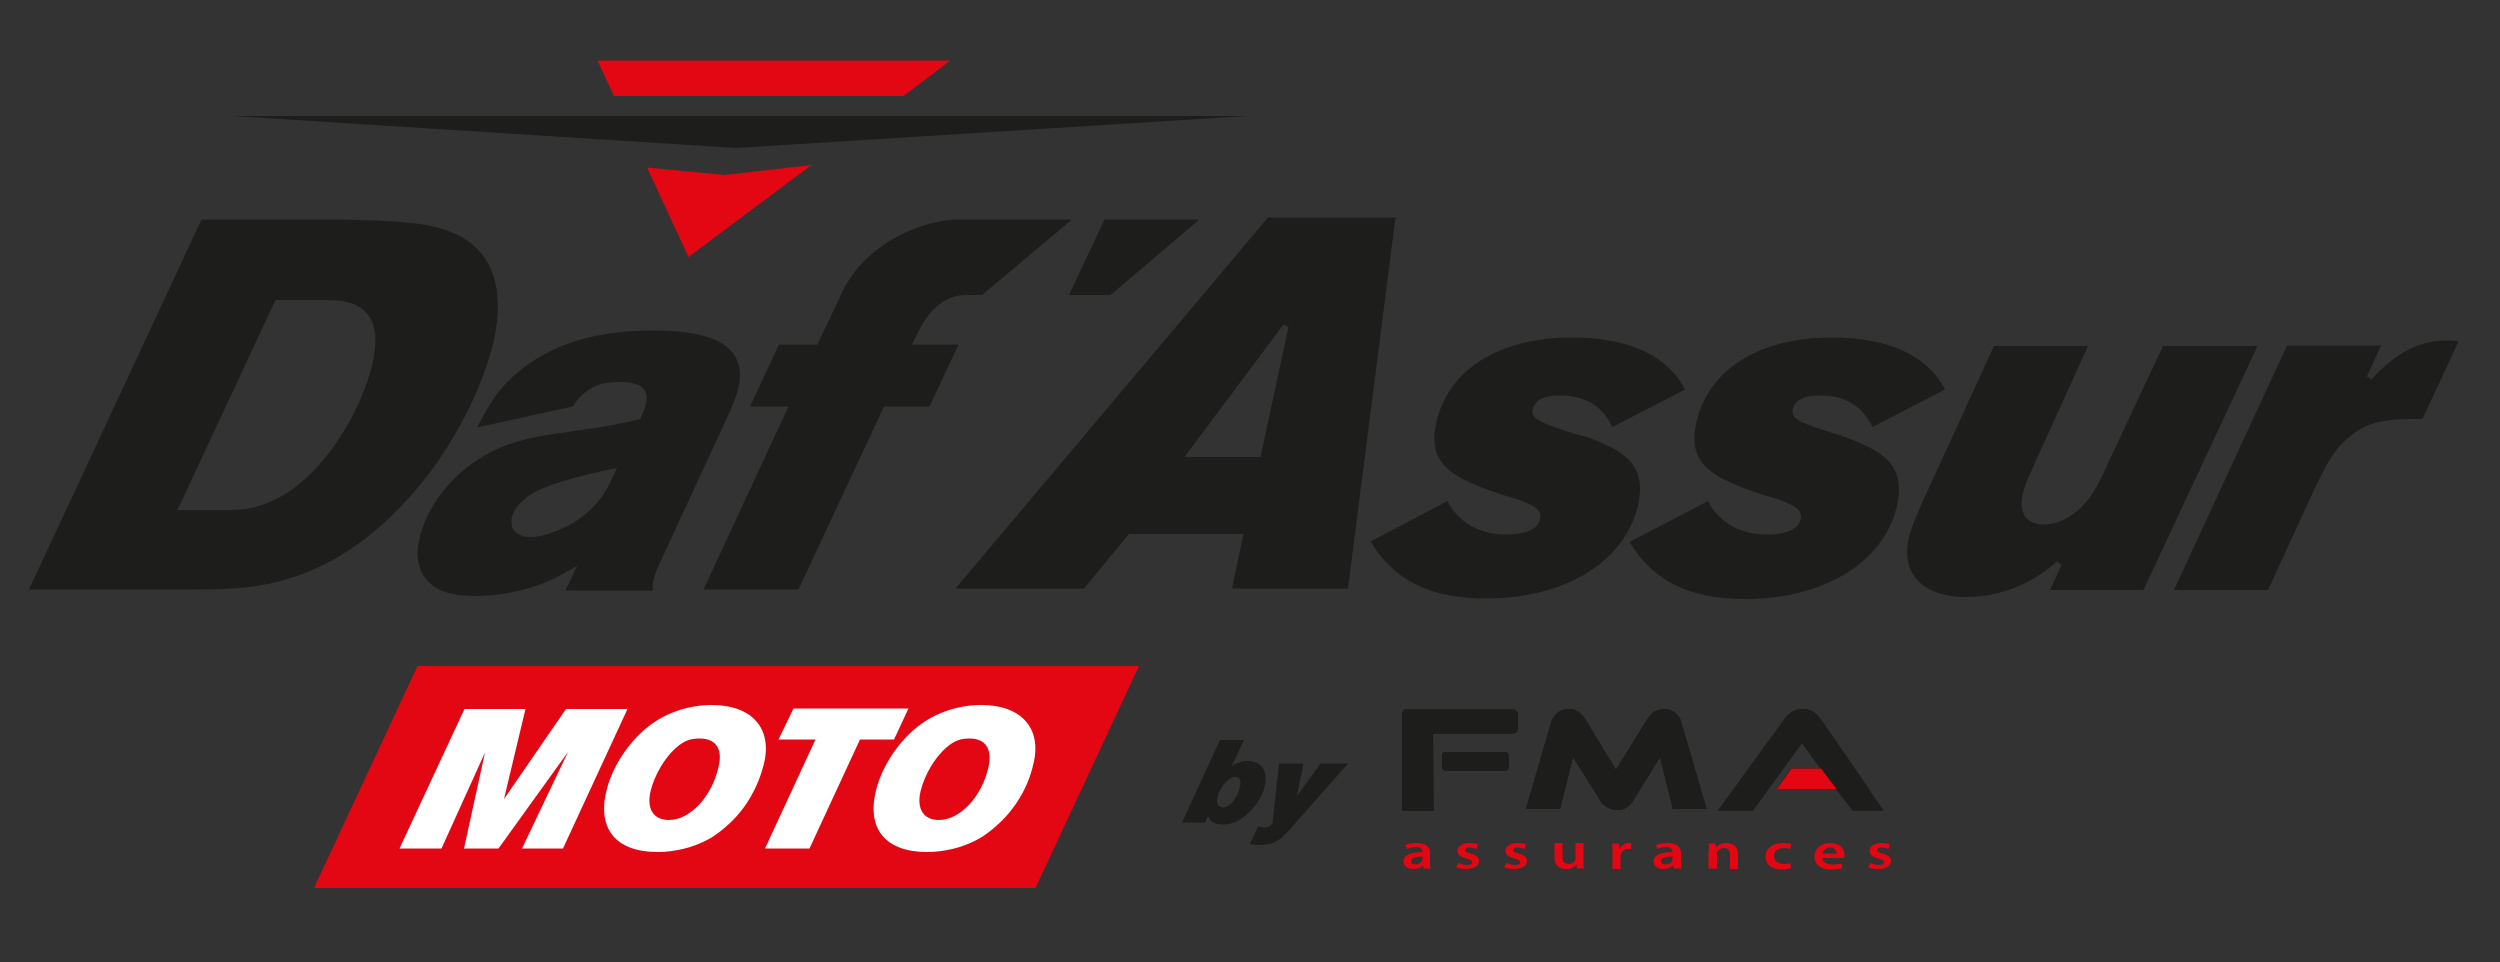
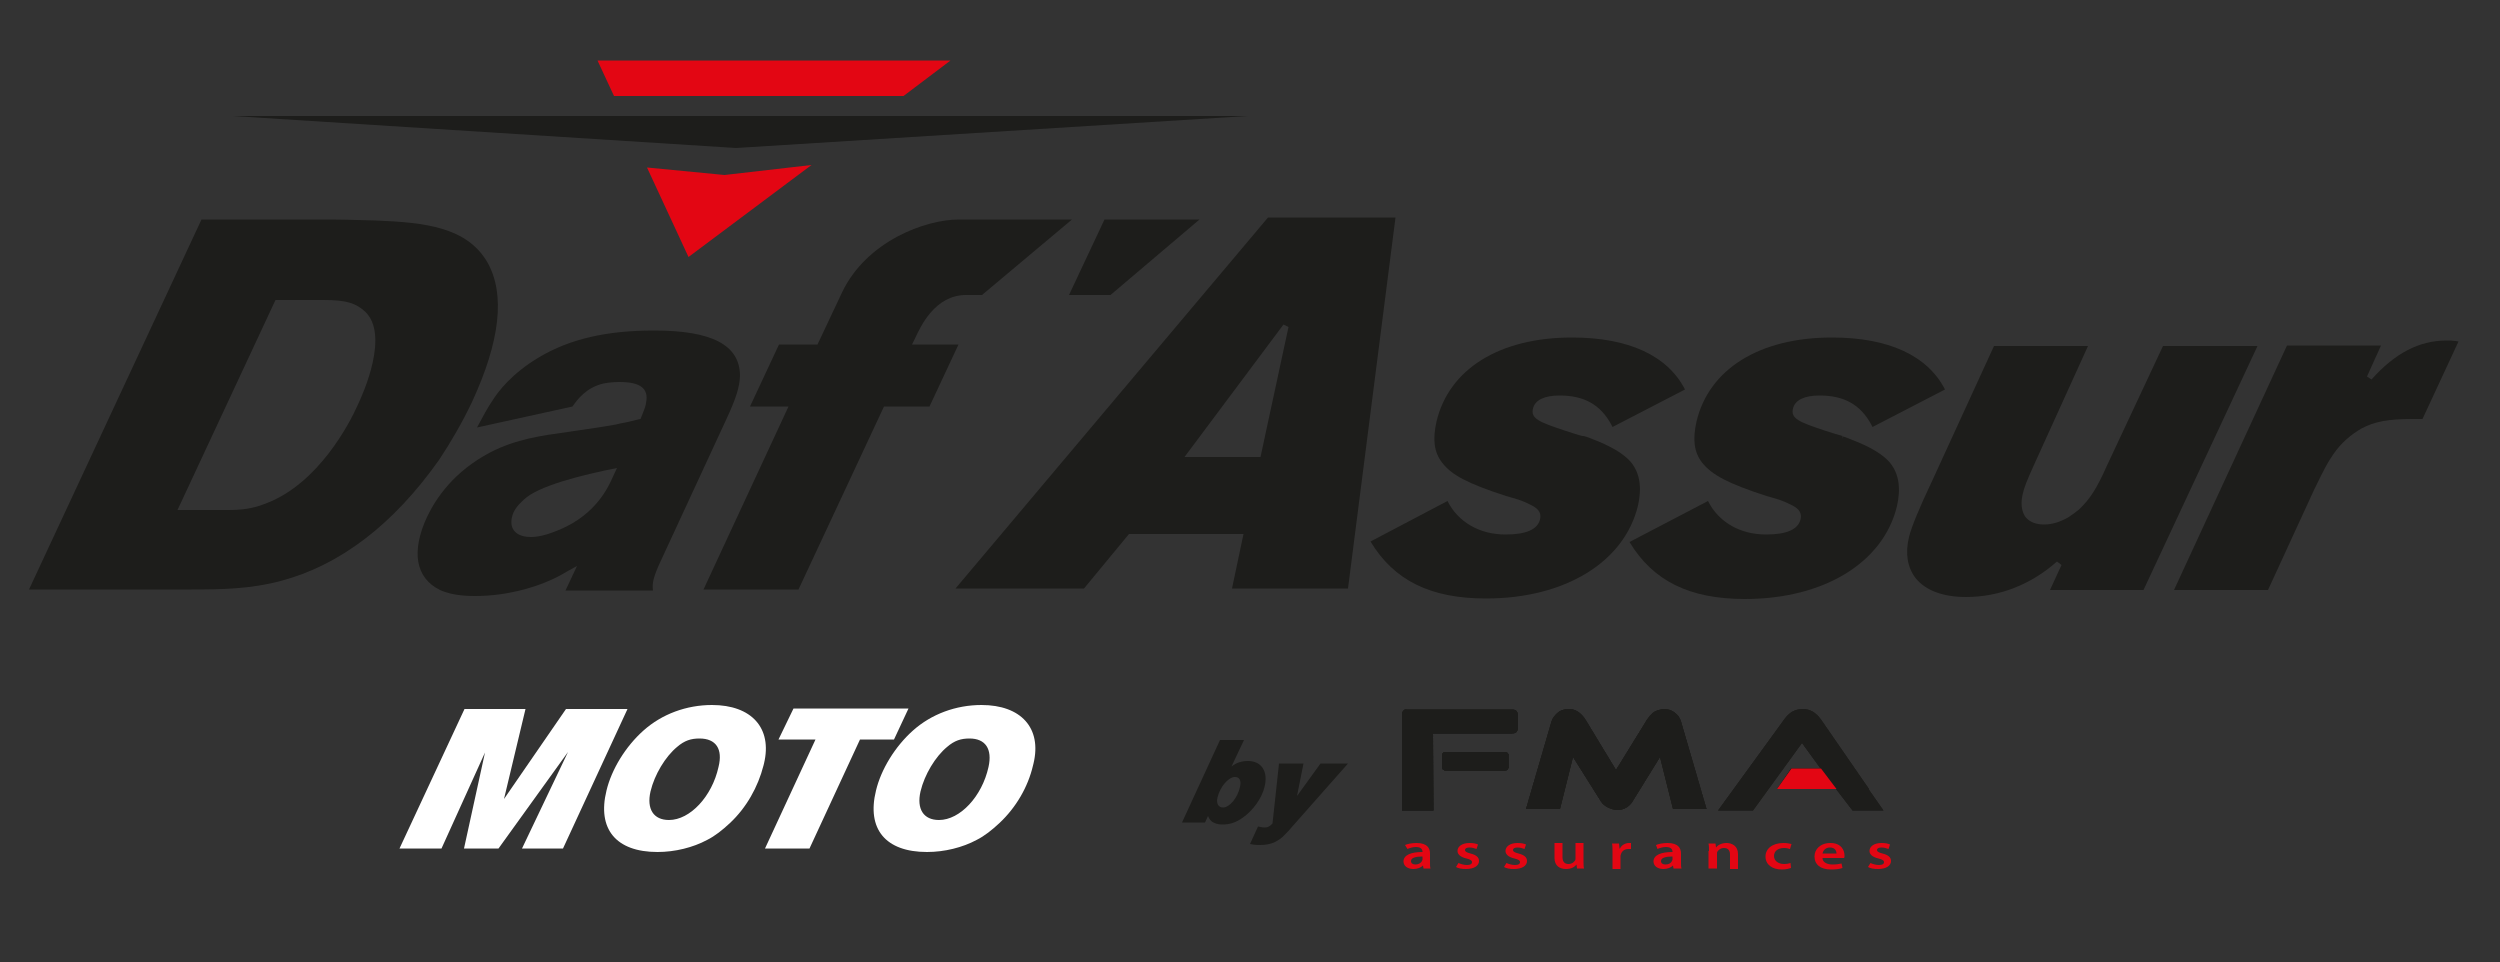
<svg xmlns="http://www.w3.org/2000/svg" xmlns:xlink="http://www.w3.org/1999/xlink" version="1.1" id="Calque_1" x="0px" y="0px" viewBox="0 0 500 192.4" style="enable-background:new 0 0 500 192.4;" xml:space="preserve">
  <rect x="0" y="0" width="500" height="192.4" fill="#333333" stroke="none" />
  <style type="text/css">
	.st0{fill:#1D1D1B;}
	.st1{fill:#E30613;}
	.st2{fill:#FFFFFF;}
	.st3{clip-path:url(#SVGID_23_);}
	.st4{fill:none;}
	.st5{fill-rule:evenodd;clip-rule:evenodd;fill:#E30613;}
</style>
  <polygon class="st0" points="46.5,23.2 249.5,23.2 147.2,29.6 " />
  <path class="st1" d="M180.7,19.2l9.4-7.1h-70.6l3.3,7.1C140.5,19.2,162.9,19.2,180.7,19.2z" />
  <polygon class="st1" points="144.9,35 129.4,33.5 137.7,51.4 162.3,33 " />
  <path class="st0" d="M95.4,85.5l19.1-4.2c0.9-1.3,2.7-3.8,6.2-4.6c0.5-0.1,1.7-0.3,3.2-0.3c4.2,0,5.9,1.3,5.3,4.2  c-0.1,0.9-0.7,2.1-0.9,2.7l-0.2,0.5l-0.5,0.1c-1.2,0.3-2.4,0.6-3.6,0.8l-0.8,0.2c-2.8,0.5-5.6,0.9-8.4,1.3l-1.3,0.2  c-5.1,0.7-10.3,1.4-15.5,4.1c-7.2,3.8-10.8,9.1-12.6,12.9c-3.2,6.9-2.3,12.2,2.6,14.6c2.6,1.2,5.9,1.2,7.1,1.2l0,0  c6.6,0,11.9-1.9,13.9-2.7c2.2-0.9,3.4-1.6,4.4-2.2l2-1.1l-2.3,4.9h17.5c-0.2-1.3,0-2.6,1.5-5.8L145.2,84c2.1-4.5,2.7-6.6,2.8-8.8  c0-6.2-5.6-9.1-17.2-9.1c-9.5,0-16.8,1.7-22.9,5.3c-5.6,3.3-8.3,7-9.2,8.4C97.4,81.7,96.7,83.1,95.4,85.5z M122.7,95.1  c-1.1,2.5-3.5,7.7-10.7,10.8c-1.7,0.7-3.8,1.5-5.8,1.5c-2.3,0-3.2-0.9-3.6-1.6c-0.5-0.9-0.4-2.1,0.1-3.3c0.6-1.3,1.7-2.2,2.1-2.6  c2.8-2.7,11.5-4.9,18.6-6.3L122.7,95.1z" />
  <path class="st0" d="M87.8,92c2.4-3.6,4.7-7.6,6.6-11.6c5.6-12.1,6.7-21.5,3.1-27.9c-4.1-7.1-12.5-8-22.3-8.4  c-3.5-0.1-6.7-0.2-9.9-0.2h-25l-34.5,74h32.5c6,0,11.8-0.1,17.8-1.7C67.9,113.1,78.6,105,87.8,92z M45.5,102h-10l19.6-42h9.6  c4.8,0,6.5,0.7,8.3,2.3c4.9,4.6-0.3,16.3-1.5,18.8c-1.6,3.6-7.8,15.5-18.1,19.5C50.5,101.8,48.2,102,45.5,102z" />
  <g>
    <path class="st0" d="M187.3,68.9L187.3,68.9h-4.9l0.6-1.2c1.1-2.4,4-8.7,10.2-8.7h3.2l18-15.1h-22.6c-6.7,0-18.5,4.3-23.4,14.6   l-4.9,10.4h-7.7L150,81.3h7.7l-17,36.6h19l17.1-36.6h9.1l5.8-12.4H187.3z" />
  </g>
  <g>
    <polygon class="st0" points="239.9,43.9 220.9,43.9 213.8,59 222.1,59  " />
  </g>
  <path class="st0" d="M246.4,117.7l2.3-10.9h-22.9l-9,10.9h-25.7l62.5-74.2h25.5l-9.5,74.2H246.4z M252.1,91.4l5.6-26l-1-0.5  l-19.8,26.5H252.1z" />
  <path class="st0" d="M289.5,100.2c2.1,4.2,6.4,6.7,11.6,6.7c4.1,0,6.4-1,6.9-3c0.4-1.7-0.8-2.4-2-3c-1.8-0.9-2.7-1.1-4.8-1.7  c-7.7-2.5-10.9-4.2-12.8-6.7c-1.6-2.1-1.9-4.6-1.1-8.2c2.5-10.5,12.6-16.8,27.1-16.8c11.3,0,19.1,3.6,22.6,10.4l-14.5,7.5l-0.2-0.4  c-2.2-4.1-5.5-5.9-10.4-5.9c-3,0-4.9,0.9-5.3,2.6c-0.5,2,1.2,2.7,6.3,4.4c1.6,0.5,2.7,0.9,3.6,1.1h0.2c0.4,0.1,0.8,0.2,1,0.3  c3.2,1.2,5.6,2.4,7.2,3.7c3.5,2.7,3.4,6.8,2.7,9.9c-2.7,11.3-14.6,18.6-30.4,18.6c-11.1,0-18.4-3.6-23.1-11.4L289.5,100.2z" />
  <path class="st0" d="M341.6,100.2c2.1,4.2,6.4,6.7,11.6,6.7c4.1,0,6.4-1,6.9-3c0.4-1.7-0.8-2.4-2-3c-1.8-0.9-2.7-1.1-4.8-1.7  c-7.7-2.5-10.9-4.2-12.9-6.7c-1.6-2.1-1.9-4.6-1.1-8.2c2.5-10.5,12.6-16.8,27.1-16.8c11.3,0,19.1,3.6,22.6,10.4l-14.5,7.5l-0.2-0.4  c-2.2-4.1-5.5-5.9-10.4-5.9c-3,0-4.9,0.9-5.3,2.6c-0.5,2,1.2,2.7,6.3,4.4c1.6,0.5,2.8,0.9,3.6,1.1v0.5l0.1-0.4  c0.4,0.1,0.7,0.2,0.9,0.3c3.2,1.2,5.6,2.4,7.2,3.7c3.5,2.7,3.4,6.8,2.7,9.9c-2.7,11.3-14.6,18.6-30.4,18.6  c-11.1,0-18.4-3.6-23.1-11.4L341.6,100.2z" />
  <path class="st0" d="M393.2,119.4c-4.6,0-8.1-1.3-10.1-3.8c-1.6-2.1-2.1-4.9-1.3-8.2c0.5-2,1.9-5.5,4.8-11.6l12.2-26.6h18.8  l-10.9,24c-1.3,2.9-1.9,4.3-2.2,5.8c-0.5,2.3,0.1,3.7,0.6,4.4c0.8,1,2.1,1.5,3.7,1.5s3.2-0.5,4.8-1.4c0.9-0.6,1.6-1.1,2.2-1.6  c2.2-2.1,3.5-4.1,5.6-8.8l11.2-23.9h18.9L428.7,118H410l2.3-5l-0.9-0.7C406.2,116.9,399.9,119.4,393.2,119.4z" />
  <path class="st0" d="M434.8,118l22.6-48.9h18.8l-2.8,6.2l0.9,0.6c4.6-5.2,9.5-7.8,15-7.8c0.7,0,1.1,0,1.8,0.1l0.6,0.1l-7.2,15.5  h-2.1c-4.7,0-7.5,0.5-10.1,1.9c-2.1,1.2-4.1,2.9-5.6,5.1c-1.3,1.9-1.7,2.7-3.9,7.2l-9.2,20L434.8,118L434.8,118z" />
  <g>
    <path class="st0" d="M248.6,163.5c-1.4,1-2.6,1.4-4.1,1.4c-0.9,0-1.5-0.2-2-0.5c-0.4-0.3-0.6-0.5-0.9-1.2l-0.6,1.3h-4.6L244,148   h4.8l-2.5,5.3c1-0.8,2.1-1.1,3.3-1.1c2.7,0,4.1,2.1,3.3,5.2C252.4,159.6,250.6,162.1,248.6,163.5z M247,155.4h-0.1   c-1.3,0.1-2.9,2-3.4,4.1c-0.3,1.2,0.2,2,1.1,2c1.3,0,2.9-1.9,3.4-4.1C248.3,156.1,247.9,155.4,247,155.4z" />
    <path class="st0" d="M258.2,165.6c-0.4,0.5-0.8,0.9-1.1,1.2c-0.7,0.8-1.5,1.3-2.3,1.7c-0.8,0.3-1.6,0.5-2.7,0.5   c-0.7,0-1.2,0-2.1-0.2l1.6-3.5c0.6,0.1,0.9,0.2,1.3,0.2c0.7,0,1-0.2,1.6-0.8l1.3-12h4.9l-1.3,6.5l4.7-6.5h5.5L258.2,165.6z" />
  </g>
-   <polygon class="st1" points="207.1,177.6 62.8,177.6 83.5,133.2 227.8,133.2 " />
  <g>
    <path class="st2" d="M112.6,169.7h-8.2l9.2-19.3l-13.9,19.3h-6.9l4.2-19.2l-8.7,19.2h-8.4l13-27.9h12.2l-4.3,18l12.4-18h12.3   L112.6,169.7z" />
    <path class="st2" d="M146,164.6c-1.5,1.4-3,2.6-4.6,3.4c-2.8,1.5-6.4,2.4-9.9,2.4c-8.3,0-12.1-4.6-10.2-12.3c1-4.2,3.8-8.8,7.4-12   c3.7-3.3,8.6-5.1,13.7-5.1c7.9,0,12.1,4.6,10.4,11.7l-0.1,0.4C151.6,157.4,149.3,161.5,146,164.6z M139.9,147.7   c-1.7,0-3,0.4-4.5,1.7c-2.3,1.9-4.5,5.5-5.3,8.9c-0.8,3.5,0.6,5.7,3.7,5.7c4.2,0,8.6-4.7,9.9-10.6   C144.6,149.8,143.2,147.7,139.9,147.7z" />
    <path class="st2" d="M178.8,147.9H172l-10.1,21.8H153l10.1-21.8h-7.4l3-6.2h23L178.8,147.9z" />
    <path class="st2" d="M199.9,164.6c-1.5,1.4-3,2.6-4.6,3.4c-2.8,1.5-6.4,2.4-9.9,2.4c-8.3,0-12.1-4.6-10.2-12.3   c1-4.2,3.8-8.8,7.4-12c3.7-3.3,8.6-5.1,13.7-5.1c7.9,0,12.1,4.6,10.4,11.7l-0.1,0.4C205.6,157.4,203.2,161.5,199.9,164.6z    M193.9,147.7c-1.7,0-3,0.4-4.5,1.7c-2.3,1.9-4.5,5.5-5.3,8.9c-0.8,3.5,0.6,5.7,3.7,5.7c4.2,0,8.6-4.7,9.9-10.6   C198.5,149.8,197.1,147.7,193.9,147.7z" />
  </g>
  <g>
    <path id="SVGID_1_" class="st0" d="M289,150.4c-0.2,0-0.3,0.1-0.4,0.2c-0.1,0.1-0.2,0.3-0.2,0.4v2.5c0,0.2,0.1,0.3,0.2,0.4   c0.1,0.1,0.3,0.2,0.4,0.2h12.1c0.2,0,0.3-0.1,0.4-0.2c0.1-0.1,0.2-0.3,0.2-0.4V151c0-0.2-0.1-0.3-0.2-0.4c-0.1-0.1-0.3-0.2-0.4-0.2   L289,150.4L289,150.4z" />
  </g>
  <g>
    <path id="SVGID_2_" class="st0" d="M330.8,142.4c-0.5,0.4-1,0.9-1.5,1.7l-6.1,9.9l-6-9.9c-0.9-1.5-2.1-2.3-3.4-2.3   c-0.8,0-1.6,0.2-2.2,0.7s-1.1,1.1-1.3,1.8l-5.1,17.5h6.8l2.6-10.4l5.6,8.9c0.3,0.5,0.8,0.9,1.4,1.2s1.3,0.5,1.9,0.5   c1.2,0,2.3-0.6,3-1.7l5.5-8.9l2.6,10.4h6.7l-5.1-17.5c-0.2-0.7-0.6-1.3-1.3-1.8c-0.6-0.5-1.4-0.7-2.2-0.7   C332,141.9,331.3,142.1,330.8,142.4" />
  </g>
  <g>
    <path id="SVGID_3_" class="st0" d="M280.7,142.1c-0.2,0.2-0.3,0.4-0.3,0.6v19.4h6.3l-0.1-15.4h15.8c0.6,0,1-0.2,1.1-0.7   c0.1-0.2,0.1-0.8,0.1-1.7s0-1.5-0.1-1.7c-0.1-0.5-0.5-0.7-1.1-0.7h-21.1C281.1,141.8,280.9,141.9,280.7,142.1" />
  </g>
  <g>
    <path id="SVGID_4_" class="st0" d="M356.9,143.8l-13.3,18.3h7l9.8-13.5l3.7,5.1h-5.9l-2.8,4.1h11.8l3.3,4.3h6.2l-3-4.3h0.1   l-9.6-13.9c-1-1.4-2.2-2.1-3.6-2.1C359.1,141.8,357.9,142.4,356.9,143.8" />
  </g>
  <g>
    <g>
      <path id="SVGID_5_" class="st0" d="M289,150.4c-0.2,0-0.3,0.1-0.4,0.2c-0.1,0.1-0.2,0.3-0.2,0.4v2.5c0,0.2,0.1,0.3,0.2,0.4    c0.1,0.1,0.3,0.2,0.4,0.2h12.1c0.2,0,0.3-0.1,0.4-0.2c0.1-0.1,0.2-0.3,0.2-0.4V151c0-0.2-0.1-0.3-0.2-0.4    c-0.1-0.1-0.3-0.2-0.4-0.2L289,150.4L289,150.4z" />
    </g>
  </g>
  <g>
    <g>
      <path id="SVGID_7_" class="st0" d="M289,150.4c-0.2,0-0.3,0.1-0.4,0.2c-0.1,0.1-0.2,0.3-0.2,0.4v2.5c0,0.2,0.1,0.3,0.2,0.4    c0.1,0.1,0.3,0.2,0.4,0.2h12.1c0.2,0,0.3-0.1,0.4-0.2c0.1-0.1,0.2-0.3,0.2-0.4V151c0-0.2-0.1-0.3-0.2-0.4    c-0.1-0.1-0.3-0.2-0.4-0.2L289,150.4L289,150.4z" />
    </g>
    <g>
      <path id="SVGID_8_" class="st0" d="M330.8,142.4c-0.5,0.4-1,0.9-1.5,1.7l-6.1,9.9l-6-9.9c-0.9-1.5-2.1-2.3-3.4-2.3    c-0.8,0-1.6,0.2-2.2,0.7s-1.1,1.1-1.3,1.8l-5.1,17.5h6.8l2.6-10.4l5.6,8.9c0.3,0.5,0.8,0.9,1.4,1.2s1.3,0.5,1.9,0.5    c1.2,0,2.3-0.6,3-1.7l5.5-8.9l2.6,10.4h6.7l-5.1-17.5c-0.2-0.7-0.6-1.3-1.3-1.8c-0.6-0.5-1.4-0.7-2.2-0.7    C332,141.9,331.3,142.1,330.8,142.4" />
    </g>
  </g>
  <g>
    <g>
      <path id="SVGID_11_" class="st0" d="M289,150.4c-0.2,0-0.3,0.1-0.4,0.2c-0.1,0.1-0.2,0.3-0.2,0.4v2.5c0,0.2,0.1,0.3,0.2,0.4    c0.1,0.1,0.3,0.2,0.4,0.2h12.1c0.2,0,0.3-0.1,0.4-0.2c0.1-0.1,0.2-0.3,0.2-0.4V151c0-0.2-0.1-0.3-0.2-0.4    c-0.1-0.1-0.3-0.2-0.4-0.2L289,150.4L289,150.4z" />
    </g>
    <g>
-       <path id="SVGID_12_" class="st0" d="M330.8,142.4c-0.5,0.4-1,0.9-1.5,1.7l-6.1,9.9l-6-9.9c-0.9-1.5-2.1-2.3-3.4-2.3    c-0.8,0-1.6,0.2-2.2,0.7s-1.1,1.1-1.3,1.8l-5.1,17.5h6.8l2.6-10.4l5.6,8.9c0.3,0.5,0.8,0.9,1.4,1.2s1.3,0.5,1.9,0.5    c1.2,0,2.3-0.6,3-1.7l5.5-8.9l2.6,10.4h6.7l-5.1-17.5c-0.2-0.7-0.6-1.3-1.3-1.8c-0.6-0.5-1.4-0.7-2.2-0.7    C332,141.9,331.3,142.1,330.8,142.4" />
-     </g>
+       </g>
    <g>
      <path id="SVGID_13_" class="st0" d="M280.7,142.1c-0.2,0.2-0.3,0.4-0.3,0.6v19.4h6.3l-0.1-15.4h15.8c0.6,0,1-0.2,1.1-0.7    c0.1-0.2,0.1-0.8,0.1-1.7s0-1.5-0.1-1.7c-0.1-0.5-0.5-0.7-1.1-0.7h-21.1C281.1,141.8,280.9,141.9,280.7,142.1" />
    </g>
    <g>
      <g>
        <defs>
          <path id="SVGID_6_" d="M289,150.4c-0.2,0-0.3,0.1-0.4,0.2c-0.1,0.1-0.2,0.3-0.2,0.4v2.5c0,0.2,0.1,0.3,0.2,0.4      c0.1,0.1,0.3,0.2,0.4,0.2h12.1c0.2,0,0.3-0.1,0.4-0.2c0.1-0.1,0.2-0.3,0.2-0.4V151c0-0.2-0.1-0.3-0.2-0.4      c-0.1-0.1-0.3-0.2-0.4-0.2L289,150.4L289,150.4z" />
        </defs>
        <clipPath id="SVGID_9_">
          <use xlink:href="#SVGID_6_" style="overflow:visible;" />
        </clipPath>
      </g>
    </g>
  </g>
  <g>
    <path id="SVGID_17_" class="st0" d="M289,150.4c-0.2,0-0.3,0.1-0.4,0.2c-0.1,0.1-0.2,0.3-0.2,0.4v2.5c0,0.2,0.1,0.3,0.2,0.4   c0.1,0.1,0.3,0.2,0.4,0.2h12.1c0.2,0,0.3-0.1,0.4-0.2c0.1-0.1,0.2-0.3,0.2-0.4V151c0-0.2-0.1-0.3-0.2-0.4c-0.1-0.1-0.3-0.2-0.4-0.2   L289,150.4L289,150.4z" />
  </g>
  <g>
    <path id="SVGID_18_" class="st0" d="M330.8,142.4c-0.5,0.4-1,0.9-1.5,1.7l-6.1,9.9l-6-9.9c-0.9-1.5-2.1-2.3-3.4-2.3   c-0.8,0-1.6,0.2-2.2,0.7s-1.1,1.1-1.3,1.8l-5.1,17.5h6.8l2.6-10.4l5.6,8.9c0.3,0.5,0.8,0.9,1.4,1.2s1.3,0.5,1.9,0.5   c1.2,0,2.3-0.6,3-1.7l5.5-8.9l2.6,10.4h6.7l-5.1-17.5c-0.2-0.7-0.6-1.3-1.3-1.8c-0.6-0.5-1.4-0.7-2.2-0.7   C332,141.9,331.3,142.1,330.8,142.4" />
  </g>
  <g>
    <path id="SVGID_19_" class="st0" d="M280.7,142.1c-0.2,0.2-0.3,0.4-0.3,0.6v19.4h6.3l-0.1-15.4h15.8c0.6,0,1-0.2,1.1-0.7   c0.1-0.2,0.1-0.8,0.1-1.7s0-1.5-0.1-1.7c-0.1-0.5-0.5-0.7-1.1-0.7h-21.1C281.1,141.8,280.9,141.9,280.7,142.1" />
  </g>
  <g>
    <path id="SVGID_20_" class="st0" d="M356.9,143.8l-13.3,18.3h7l9.8-13.5l3.7,5.1h-5.9l-2.8,4.1h11.8l3.3,4.3h6.2l-3-4.3h0.1   l-9.6-13.9c-1-1.4-2.2-2.1-3.6-2.1C359.1,141.8,357.9,142.4,356.9,143.8" />
  </g>
  <g>
    <g>
      <defs>
        <path id="SVGID_10_" d="M289,150.4c-0.2,0-0.3,0.1-0.4,0.2c-0.1,0.1-0.2,0.3-0.2,0.4v2.5c0,0.2,0.1,0.3,0.2,0.4     c0.1,0.1,0.3,0.2,0.4,0.2h12.1c0.2,0,0.3-0.1,0.4-0.2c0.1-0.1,0.2-0.3,0.2-0.4V151c0-0.2-0.1-0.3-0.2-0.4     c-0.1-0.1-0.3-0.2-0.4-0.2L289,150.4L289,150.4z" />
      </defs>
      <clipPath id="SVGID_14_">
        <use xlink:href="#SVGID_10_" style="overflow:visible;" />
      </clipPath>
    </g>
  </g>
  <g>
    <g>
      <defs>
        <path id="SVGID_15_" d="M289,150.4c-0.2,0-0.3,0.1-0.4,0.2c-0.1,0.1-0.2,0.3-0.2,0.4v2.5c0,0.2,0.1,0.3,0.2,0.4     c0.1,0.1,0.3,0.2,0.4,0.2h12.1c0.2,0,0.3-0.1,0.4-0.2c0.1-0.1,0.2-0.3,0.2-0.4V151c0-0.2-0.1-0.3-0.2-0.4     c-0.1-0.1-0.3-0.2-0.4-0.2L289,150.4L289,150.4z" />
      </defs>
      <clipPath id="SVGID_16_">
        <use xlink:href="#SVGID_15_" style="overflow:visible;" />
      </clipPath>
    </g>
    <g>
      <defs>
        <path id="SVGID_21_" d="M289,150.4c-0.2,0-0.3,0.1-0.4,0.2c-0.1,0.1-0.2,0.3-0.2,0.4v2.5c0,0.2,0.1,0.3,0.2,0.4     c0.1,0.1,0.3,0.2,0.4,0.2h12.1c0.2,0,0.3-0.1,0.4-0.2c0.1-0.1,0.2-0.3,0.2-0.4V151c0-0.2-0.1-0.3-0.2-0.4     c-0.1-0.1-0.3-0.2-0.4-0.2L289,150.4L289,150.4z" />
      </defs>
      <defs>
        <path id="SVGID_22_" d="M330.8,142.4c-0.5,0.4-1,0.9-1.5,1.7l-6.1,9.9l-6-9.9c-0.9-1.5-2.1-2.3-3.4-2.3c-0.8,0-1.6,0.2-2.2,0.7     s-1.1,1.1-1.3,1.8l-5.1,17.5h6.8l2.6-10.4l5.6,8.9c0.3,0.5,0.8,0.9,1.4,1.2s1.3,0.5,1.9,0.5c1.2,0,2.3-0.6,3-1.7l5.5-8.9     l2.6,10.4h6.7l-5.1-17.5c-0.2-0.7-0.6-1.3-1.3-1.8c-0.6-0.5-1.4-0.7-2.2-0.7C332,141.9,331.3,142.1,330.8,142.4" />
      </defs>
      <clipPath id="SVGID_23_">
        <use xlink:href="#SVGID_21_" style="overflow:visible;" />
      </clipPath>
      <clipPath id="SVGID_24_" class="st3">
        <use xlink:href="#SVGID_22_" style="overflow:visible;" />
      </clipPath>
    </g>
  </g>
  <path class="st4" d="M289,150.4c-0.2,0-0.3,0.1-0.4,0.2c-0.1,0.1-0.2,0.3-0.2,0.4v2.5c0,0.2,0.1,0.3,0.2,0.4  c0.1,0.1,0.3,0.2,0.4,0.2h12.1c0.2,0,0.3-0.1,0.4-0.2c0.1-0.1,0.2-0.3,0.2-0.4V151c0-0.2-0.1-0.3-0.2-0.4c-0.1-0.1-0.3-0.2-0.4-0.2  L289,150.4L289,150.4z" />
  <path class="st4" d="M330.8,142.4c-0.5,0.4-1,0.9-1.5,1.7l-6.1,9.9l-6-9.9c-0.9-1.5-2.1-2.3-3.4-2.3c-0.8,0-1.6,0.2-2.2,0.7  s-1.1,1.1-1.3,1.8l-5.1,17.5h6.8l2.6-10.4l5.6,8.9c0.3,0.5,0.8,0.9,1.4,1.2s1.3,0.5,1.9,0.5c1.2,0,2.3-0.6,3-1.7l5.5-8.9l2.6,10.4  h6.7l-5.1-17.5c-0.2-0.7-0.6-1.3-1.3-1.8c-0.6-0.5-1.4-0.7-2.2-0.7C332,141.9,331.3,142.1,330.8,142.4" />
-   <path class="st4" d="M280.7,142.1c-0.2,0.2-0.3,0.4-0.3,0.6v19.4h6.3l-0.1-15.4h15.8c0.6,0,1-0.2,1.1-0.7c0.1-0.2,0.1-0.8,0.1-1.7  s0-1.5-0.1-1.7c-0.1-0.5-0.5-0.7-1.1-0.7h-21.1C281.1,141.8,280.9,141.9,280.7,142.1" />
  <path class="st4" d="M356.9,143.8l-13.3,18.3h7l9.8-13.5l3.7,5.1h-5.9l-2.8,4.1h11.8l3.3,4.3h6.2l-3-4.3h0.1l-9.6-13.9  c-1-1.4-2.2-2.1-3.6-2.1C359.1,141.8,357.9,142.4,356.9,143.8" />
  <polygon class="st5" points="358.3,153.7 364.1,153.7 364.1,153.7 364.2,153.7 367.3,157.8 355.4,157.8 " />
  <g>
    <path class="st1" d="M284.7,173.7l-0.1-0.6l0,0c-0.4,0.4-1.1,0.7-1.9,0.7c-1.3,0-2-0.7-2-1.5c0-1.3,1.5-1.9,3.8-1.9v-0.1   c0-0.3-0.2-0.9-1.3-0.9c-0.6,0-1.3,0.2-1.7,0.4L281,169c0.5-0.2,1.3-0.4,2.3-0.4c2.1,0,2.7,1,2.7,2.1v1.8c0,0.5,0,0.9,0.1,1.2   L284.7,173.7L284.7,173.7z M284.5,171.3c-1.2,0-2.3,0.2-2.3,0.9c0,0.5,0.4,0.7,0.9,0.7c0.6,0,1.1-0.3,1.3-0.7   c0-0.1,0.1-0.2,0.1-0.3V171.3z" />
    <path class="st1" d="M291.7,172.6c0.4,0.2,1.1,0.4,1.7,0.4c0.7,0,1-0.2,1-0.6c0-0.3-0.3-0.5-1.1-0.7c-1.3-0.3-1.8-0.9-1.8-1.5   c0-0.9,0.9-1.6,2.4-1.6c0.7,0,1.3,0.1,1.7,0.3l-0.3,0.9c-0.3-0.1-0.8-0.3-1.4-0.3s-0.9,0.2-0.9,0.5s0.3,0.5,1.1,0.7   c1.2,0.3,1.7,0.8,1.7,1.5c0,0.9-0.9,1.6-2.6,1.6c-0.8,0-1.5-0.1-2-0.4L291.7,172.6z" />
    <path class="st1" d="M301.3,172.6c0.4,0.2,1.1,0.4,1.7,0.4c0.7,0,1-0.2,1-0.6c0-0.3-0.3-0.5-1.1-0.7c-1.3-0.3-1.8-0.9-1.8-1.5   c0-0.9,0.9-1.6,2.4-1.6c0.7,0,1.3,0.1,1.7,0.3l-0.3,0.9c-0.3-0.1-0.8-0.3-1.4-0.3s-0.9,0.2-0.9,0.5s0.3,0.5,1.1,0.7   c1.2,0.3,1.7,0.8,1.7,1.5c0,0.9-0.9,1.6-2.6,1.6c-0.8,0-1.5-0.1-2-0.4L301.3,172.6z" />
    <path class="st1" d="M316.7,172.2c0,0.6,0,1.1,0.1,1.5h-1.4l-0.1-0.8l0,0c-0.3,0.4-0.9,0.9-2.1,0.9s-2.3-0.6-2.3-2.2v-3h1.6v2.8   c0,0.8,0.3,1.4,1.2,1.4c0.7,0,1.1-0.4,1.3-0.7c0.1-0.1,0.1-0.3,0.1-0.4v-3.1h1.6L316.7,172.2L316.7,172.2z" />
    <path class="st1" d="M322.5,170.3c0-0.7,0-1.2-0.1-1.6h1.4l0.1,1h0.1c0.3-0.7,1.1-1.1,1.8-1.1c0.2,0,0.3,0,0.4,0v1.2   c-0.1,0-0.3,0-0.5,0c-0.8,0-1.3,0.4-1.5,1c0,0.1-0.1,0.2-0.1,0.4v2.6h-1.6L322.5,170.3L322.5,170.3z" />
    <path class="st1" d="M334.7,173.7l-0.1-0.6l0,0c-0.4,0.4-1.1,0.7-1.9,0.7c-1.3,0-2-0.7-2-1.5c0-1.3,1.5-1.9,3.8-1.9v-0.1   c0-0.3-0.2-0.9-1.3-0.9c-0.6,0-1.3,0.2-1.7,0.4l-0.3-0.8c0.5-0.2,1.3-0.4,2.3-0.4c2.1,0,2.7,1,2.7,2.1v1.8c0,0.5,0,0.9,0.1,1.2   H334.7z M334.5,171.3c-1.2,0-2.3,0.2-2.3,0.9c0,0.5,0.4,0.7,0.9,0.7c0.7,0,1.1-0.3,1.3-0.7c0-0.1,0.1-0.2,0.1-0.3V171.3z" />
    <path class="st1" d="M341.8,170.2c0-0.6,0-1.1-0.1-1.5h1.4l0.1,0.8l0,0c0.3-0.4,1-0.9,2.1-0.9s2.3,0.6,2.3,2.2v3H346v-2.9   c0-0.7-0.3-1.3-1.2-1.3c-0.7,0-1.1,0.4-1.3,0.7c-0.1,0.1-0.1,0.3-0.1,0.4v3h-1.7v-3.5H341.8z" />
    <path class="st1" d="M358.2,173.6c-0.3,0.1-1,0.3-1.8,0.3c-2,0-3.3-1-3.3-2.6c0-1.5,1.3-2.7,3.6-2.7c0.6,0,1.2,0.1,1.6,0.2l-0.3,1   c-0.3-0.1-0.7-0.2-1.2-0.2c-1.3,0-2,0.7-2,1.6c0,1,0.9,1.6,2,1.6c0.6,0,1-0.1,1.3-0.2L358.2,173.6z" />
    <path class="st1" d="M364.5,171.6c0,0.9,1,1.3,2,1.3c0.8,0,1.3-0.1,1.8-0.2l0.2,0.9c-0.6,0.2-1.3,0.3-2.3,0.3c-2.1,0-3.3-1-3.3-2.6   c0-1.4,1.1-2.7,3.2-2.7s2.8,1.4,2.8,2.5c0,0.2,0,0.4-0.1,0.5H364.5z M367.3,170.7c0-0.5-0.3-1.2-1.3-1.2s-1.4,0.7-1.5,1.2H367.3z" />
    <path class="st1" d="M374.1,172.6c0.4,0.2,1.1,0.4,1.7,0.4c0.7,0,1-0.2,1-0.6c0-0.3-0.3-0.5-1.1-0.7c-1.3-0.3-1.8-0.9-1.8-1.5   c0-0.9,0.9-1.6,2.4-1.6c0.7,0,1.3,0.1,1.7,0.3l-0.3,0.9c-0.3-0.1-0.8-0.3-1.4-0.3s-0.9,0.2-0.9,0.5s0.3,0.5,1.1,0.7   c1.2,0.3,1.7,0.8,1.7,1.5c0,0.9-0.9,1.6-2.6,1.6c-0.8,0-1.5-0.1-2-0.4L374.1,172.6z" />
  </g>
</svg>